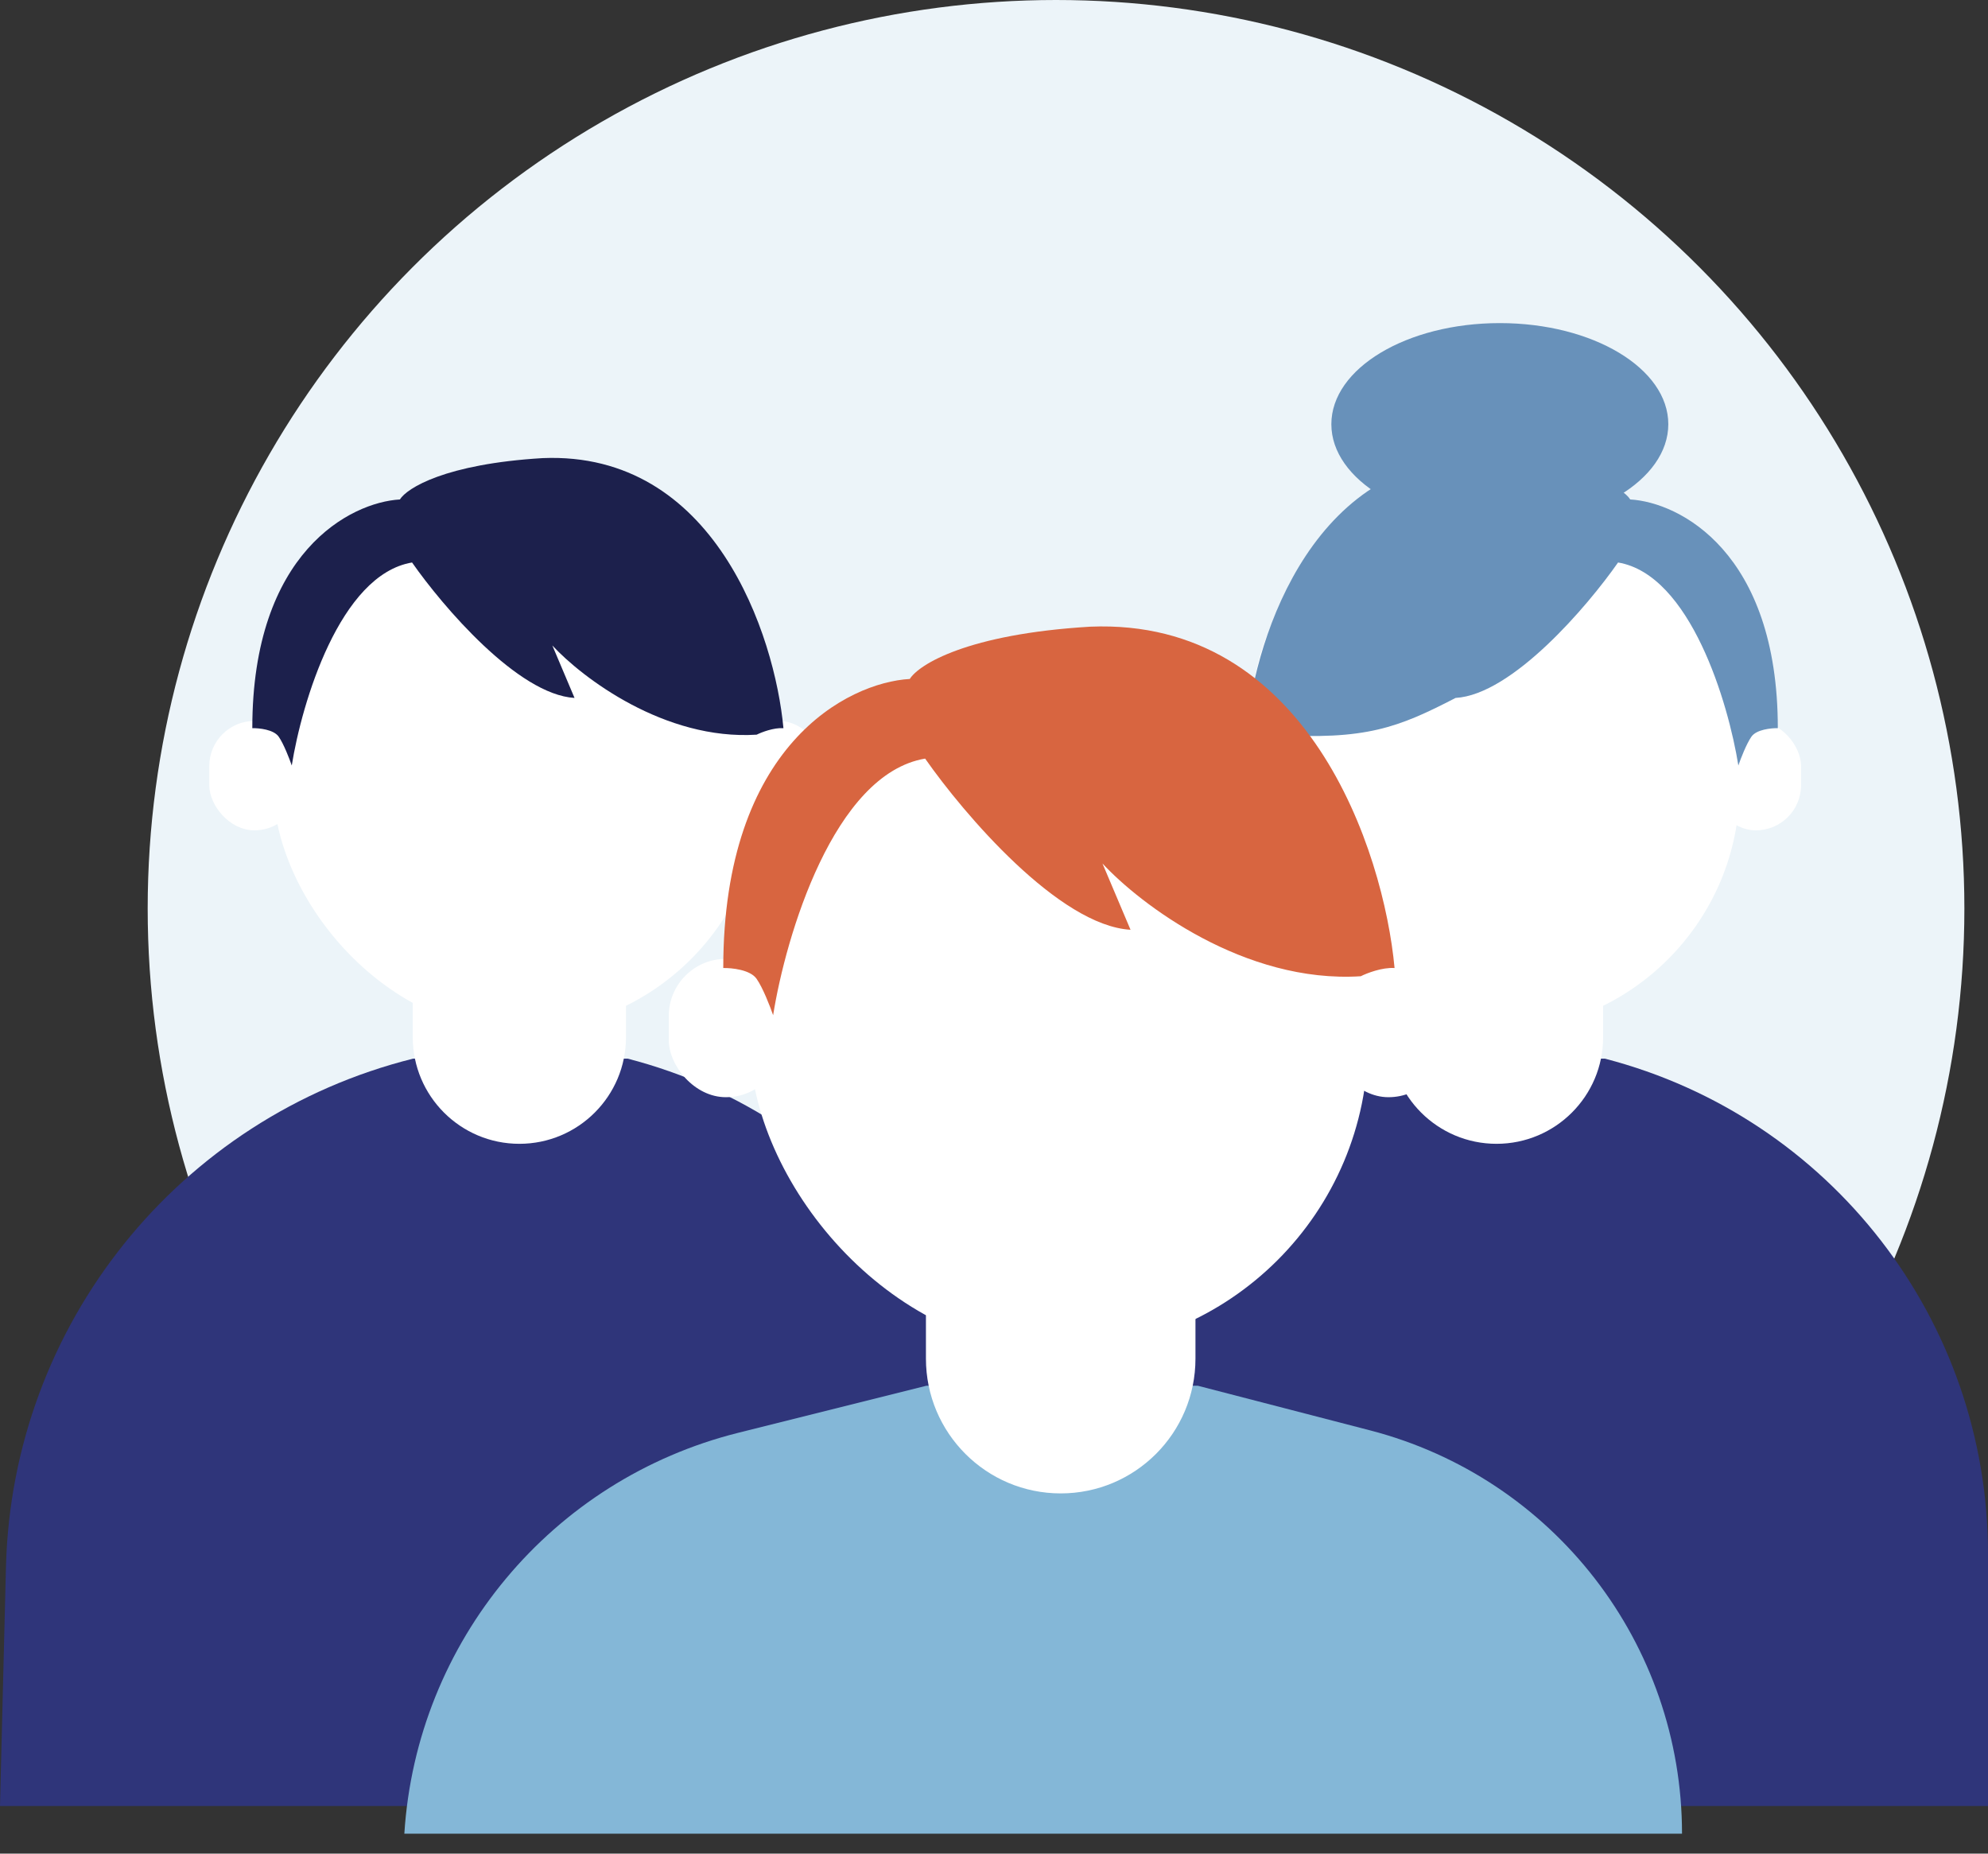
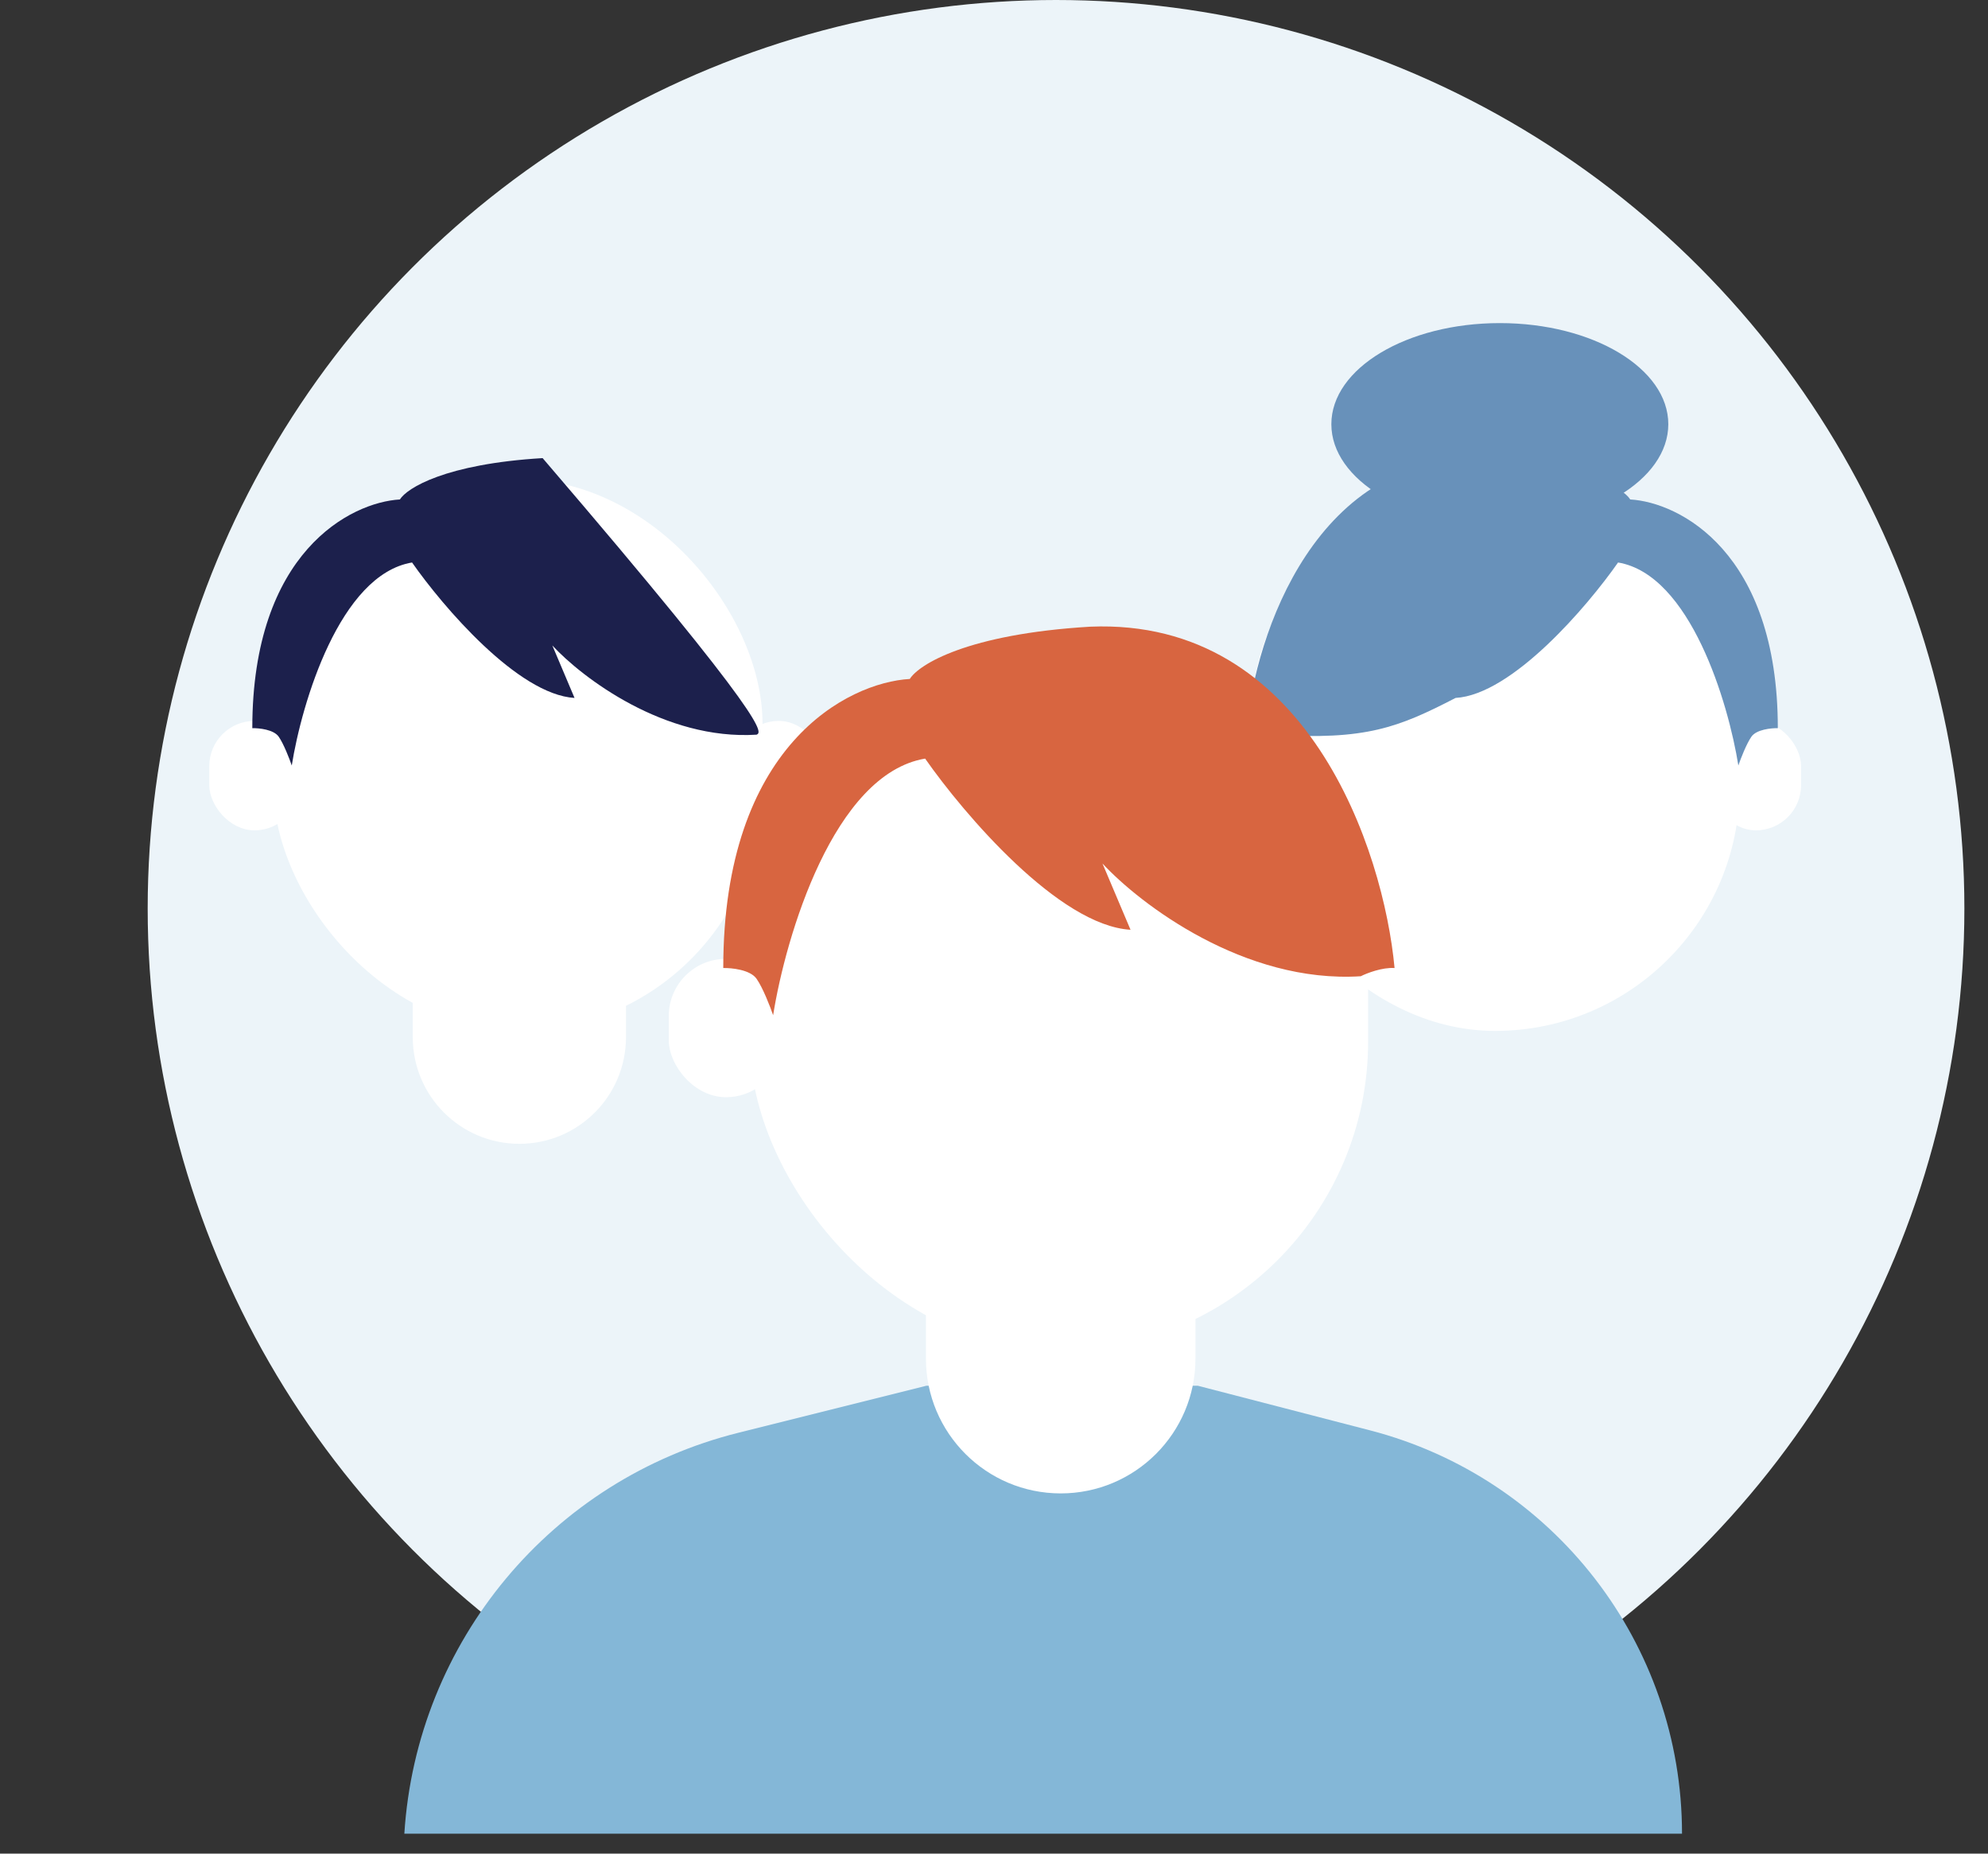
<svg xmlns="http://www.w3.org/2000/svg" width="59" height="55" viewBox="0 0 59 55" fill="none">
  <rect x="0" y="0" width="59" height="55" fill="#333333" stroke="none" />
  <circle cx="31.341" cy="26.958" r="26.958" fill="#ECF4F9" />
-   <path d="M29 53.587L29.177 46.492C29.357 39.321 34.3 33.151 41.259 31.412H47.629C54.324 33.145 59 39.186 59 46.102V53.587H29Z" fill="#2F357A" />
  <rect x="37.113" y="14.211" width="14.517" height="16.378" rx="7.259" fill="white" />
-   <path d="M41.25 29.1H47.578V30.775C47.578 32.523 46.161 33.939 44.414 33.939C42.667 33.939 41.25 32.523 41.25 30.775V29.1Z" fill="white" />
  <rect x="35.211" y="21.391" width="2.682" height="3.247" rx="1.341" fill="white" />
  <rect x="50.77" y="21.391" width="2.682" height="3.247" rx="1.341" fill="white" />
  <path d="M43.199 20.709C44.88 20.61 47.114 17.988 48.021 16.69C50.166 17.05 51.295 20.856 51.591 22.714C51.658 22.517 51.831 22.069 51.98 21.857C52.13 21.645 52.564 21.602 52.762 21.606C52.762 16.38 49.842 14.904 48.382 14.82C48.173 14.483 47.034 13.766 44.147 13.593C39.045 13.381 37.256 18.847 36.999 21.606C37.288 21.587 37.649 21.727 37.794 21.799C40.527 21.972 41.5 21.587 43.199 20.709Z" fill="#6891BA" />
  <ellipse cx="44.512" cy="12.587" rx="5" ry="3" fill="#6891BA" />
-   <path d="M0 53.587L0.177 46.492C0.357 39.321 5.3 33.151 12.259 31.412H18.629C25.324 33.145 30 39.186 30 46.102V53.587H0Z" fill="#2F357A" />
  <rect x="8.113" y="14.211" width="14.517" height="16.378" rx="7.259" fill="white" />
  <path d="M12.25 29.1H18.578V30.775C18.578 32.523 17.161 33.939 15.414 33.939C13.667 33.939 12.25 32.523 12.25 30.775V29.1Z" fill="white" />
  <rect x="6.211" y="21.391" width="2.682" height="3.247" rx="1.341" fill="white" />
  <rect x="21.77" y="21.391" width="2.682" height="3.247" rx="1.341" fill="white" />
-   <path d="M17.051 20.709C15.37 20.61 13.136 17.988 12.229 16.69C10.084 17.05 8.955 20.856 8.659 22.714C8.591 22.517 8.419 22.069 8.27 21.857C8.12 21.645 7.686 21.602 7.488 21.606C7.488 16.38 10.408 14.904 11.868 14.82C12.077 14.483 13.216 13.766 16.104 13.593C21.205 13.381 22.994 18.847 23.251 21.606C22.962 21.587 22.601 21.727 22.456 21.799C19.723 21.972 17.275 20.106 16.392 19.152L17.051 20.709Z" fill="#1C204C" />
+   <path d="M17.051 20.709C15.37 20.61 13.136 17.988 12.229 16.69C10.084 17.05 8.955 20.856 8.659 22.714C8.591 22.517 8.419 22.069 8.27 21.857C8.12 21.645 7.686 21.602 7.488 21.606C7.488 16.38 10.408 14.904 11.868 14.82C12.077 14.483 13.216 13.766 16.104 13.593C22.962 21.587 22.601 21.727 22.456 21.799C19.723 21.972 17.275 20.106 16.392 19.152L17.051 20.709Z" fill="#1C204C" />
  <path d="M21.912 42.513L27.495 41.117H35.547L40.655 42.44C46.11 43.852 49.919 48.774 49.919 54.409H12C12.362 48.709 16.37 43.898 21.912 42.513Z" fill="#84B7D7" />
  <rect x="22.254" y="19.376" width="18.349" height="20.702" rx="9.175" fill="white" />
  <path d="M27.48 38.195H35.479V40.312C35.479 42.521 33.688 44.312 31.48 44.312C29.271 44.312 27.48 42.521 27.48 40.312V38.195Z" fill="white" />
  <rect x="19.848" y="28.451" width="3.391" height="4.105" rx="1.695" fill="white" />
-   <rect x="39.512" y="28.451" width="3.391" height="4.105" rx="1.695" fill="white" />
  <path d="M33.552 27.588C31.427 27.464 28.603 24.15 27.456 22.509C24.745 22.965 23.319 27.775 22.945 30.123C22.859 29.874 22.641 29.308 22.452 29.04C22.263 28.773 21.715 28.718 21.465 28.723C21.465 22.117 25.156 20.252 27.001 20.146C27.265 19.72 28.704 18.813 32.354 18.595C38.803 18.327 41.064 25.235 41.388 28.723C41.023 28.699 40.567 28.875 40.385 28.967C36.929 29.186 33.835 26.827 32.719 25.621L33.552 27.588Z" fill="#D86540" />
</svg>